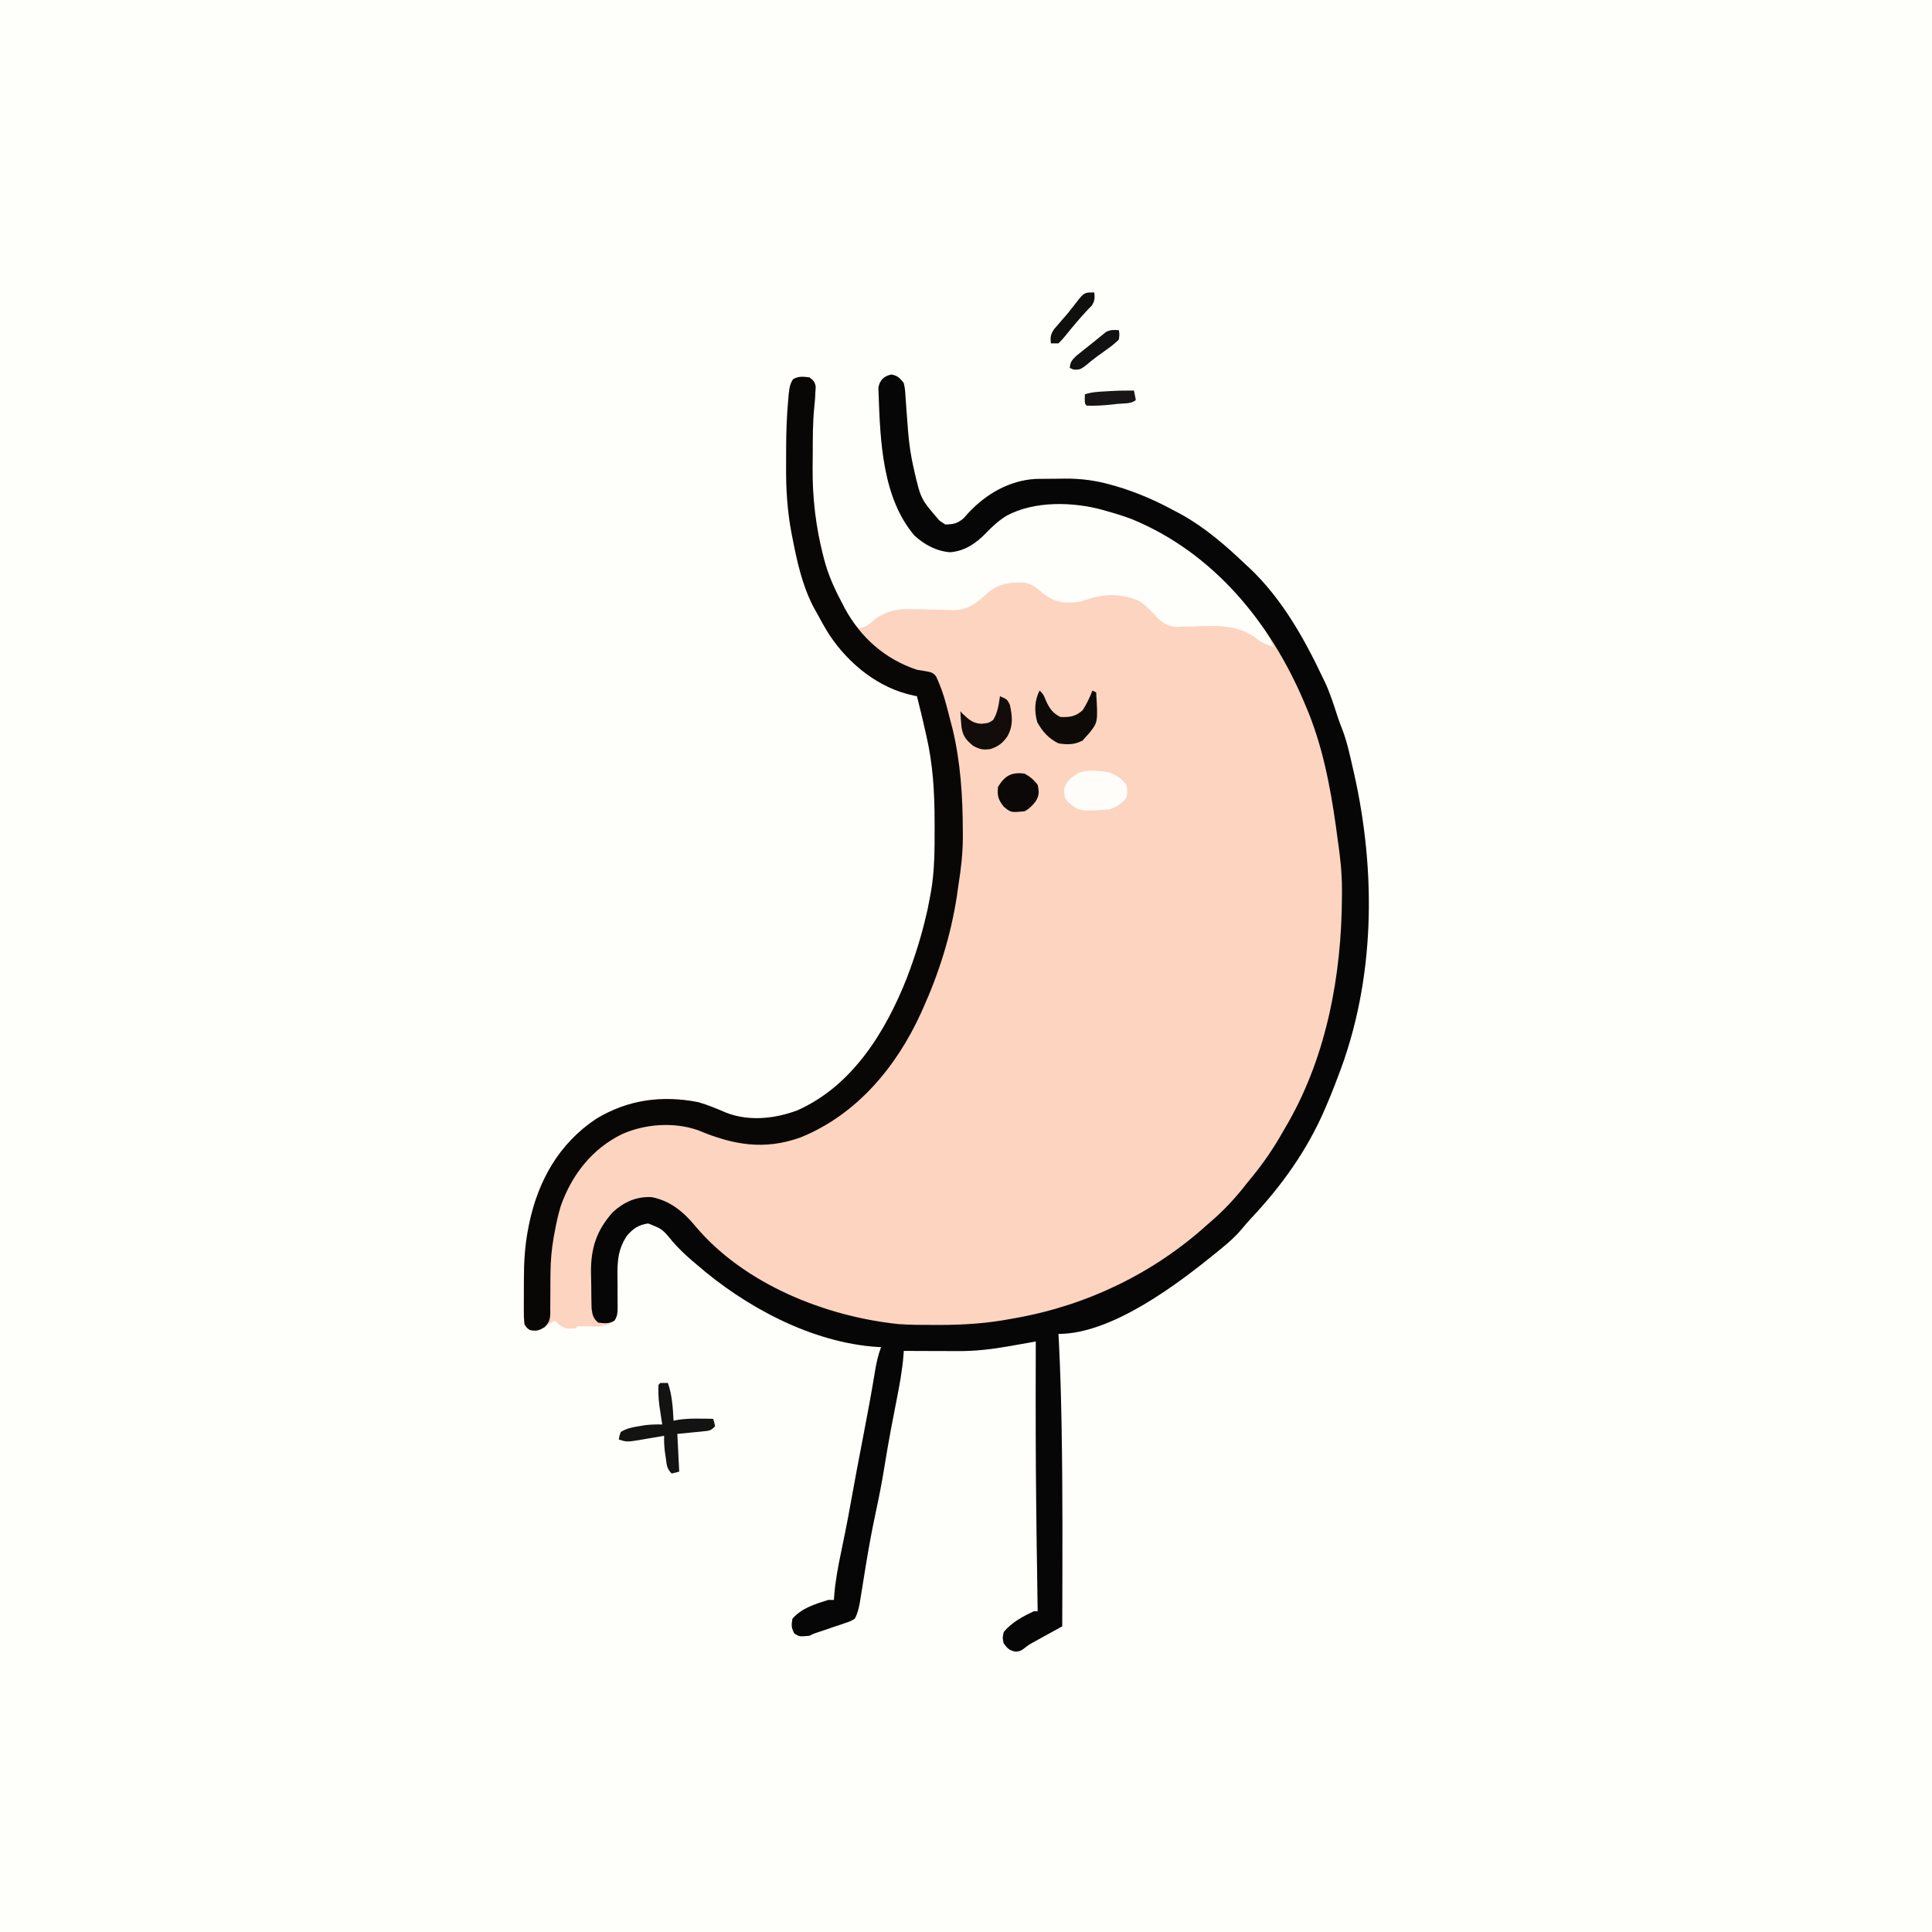
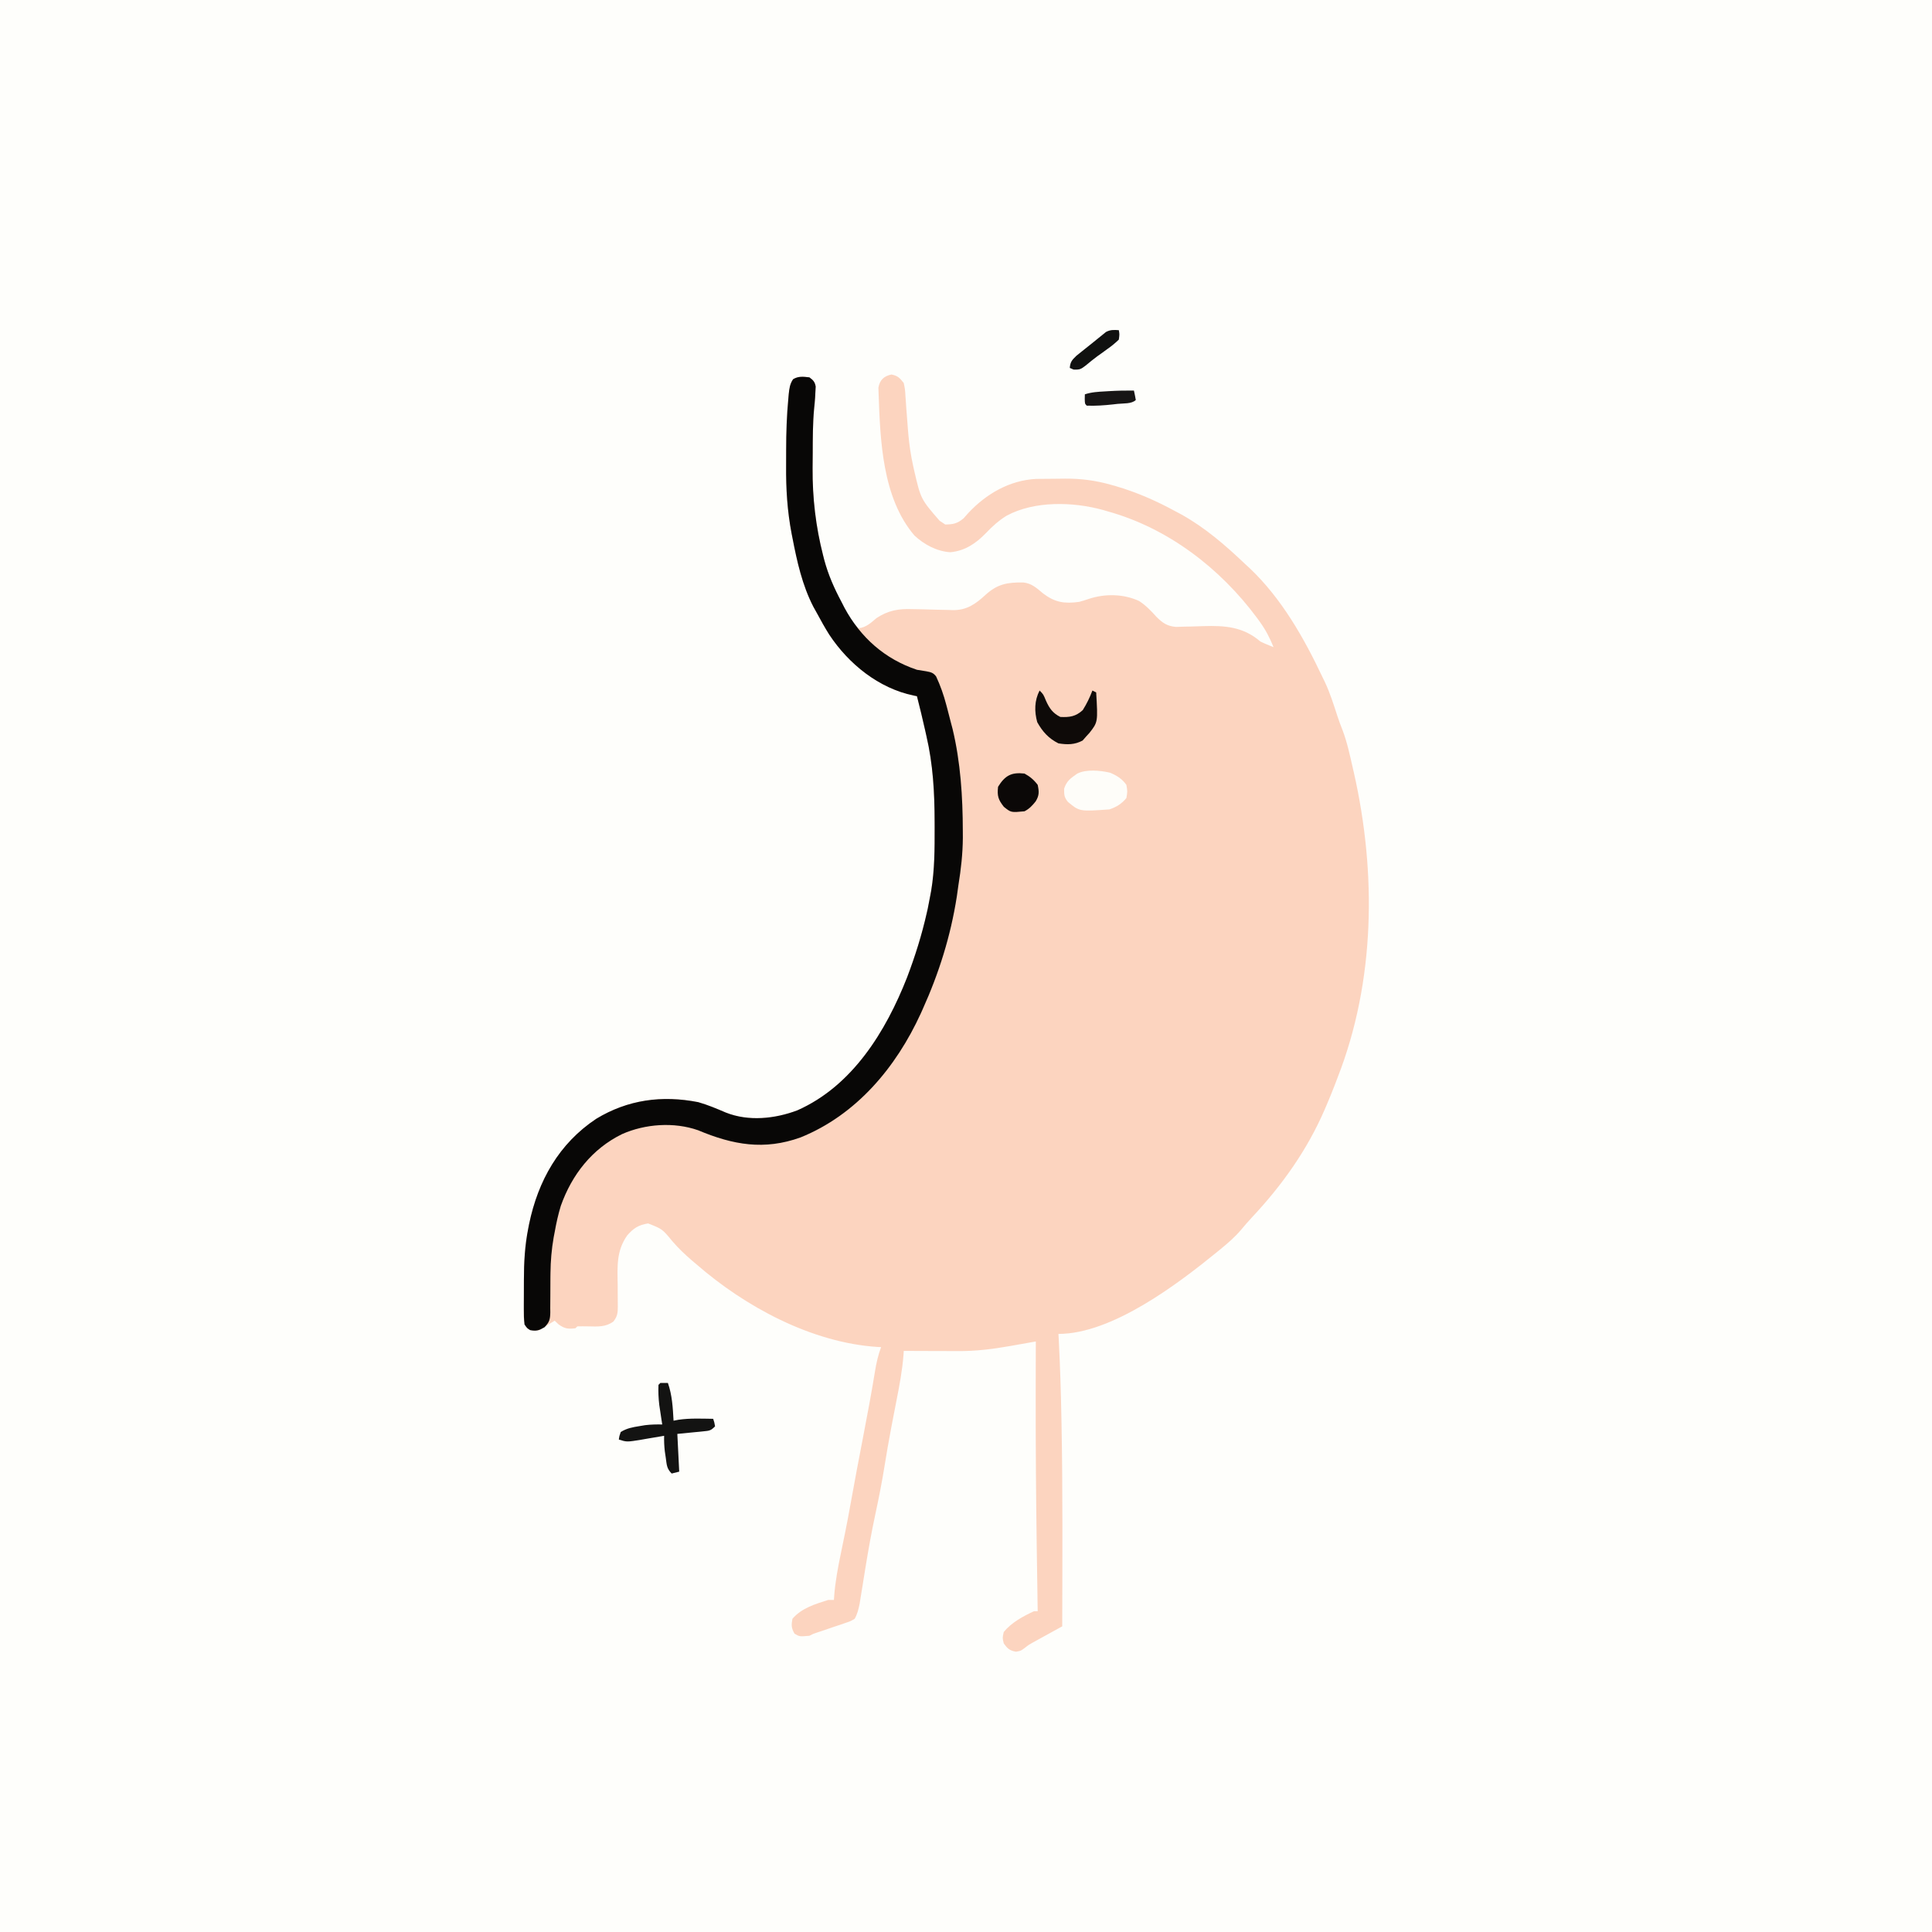
<svg xmlns="http://www.w3.org/2000/svg" version="1.1" width="1024" height="1024">
  <rect width="100%" height="100%" fill="#808080" stroke="none" />
  <path d="M0 0 C337.92 0 675.84 0 1024 0 C1024 337.92 1024 675.84 1024 1024 C686.08 1024 348.16 1024 0 1024 C0 686.08 0 348.16 0 0 Z " fill="#FEFEFB" transform="translate(0,0)" />
  <path d="M0 0 C3.37 0.67 4.38 1.82 6.5 4.5 C7.17 7.68 7.17 7.68 7.41 11.44 C7.46 12.12 7.51 12.79 7.56 13.49 C7.66 14.93 7.76 16.38 7.85 17.82 C8.1 21.57 8.41 25.32 8.72 29.07 C8.81 30.17 8.81 30.17 8.9 31.29 C9.41 37.11 10.24 42.8 11.5 48.5 C11.65 49.2 11.81 49.9 11.97 50.63 C15.53 66.02 15.53 66.02 25.5 77.5 C26.49 78.16 27.48 78.82 28.5 79.5 C32.78 79.43 34.89 79.01 38.2 76.24 C39.04 75.3 39.88 74.35 40.75 73.38 C50.18 63.29 62.56 56.07 76.62 55.34 C79.74 55.3 82.86 55.27 85.98 55.26 C87.97 55.25 89.95 55.22 91.94 55.19 C100.55 55.15 108.22 56.14 116.5 58.5 C117.31 58.72 118.11 58.95 118.94 59.18 C130.07 62.44 140.33 66.96 150.5 72.5 C151.56 73.07 152.62 73.63 153.71 74.21 C166.36 81.26 177.07 90.57 187.5 100.5 C188.26 101.19 189.01 101.88 189.79 102.6 C206.71 118.59 218.64 139.64 228.5 160.5 C228.9 161.31 229.29 162.13 229.7 162.97 C232.44 168.79 234.36 174.9 236.34 181.01 C237.18 183.53 238.06 185.98 239.06 188.44 C241.52 194.92 242.96 201.75 244.5 208.5 C244.81 209.83 244.81 209.83 245.12 211.19 C257.07 264.14 256.42 321.53 236.5 372.5 C236 373.82 235.5 375.14 235 376.46 C233.57 380.17 232.07 383.84 230.5 387.5 C230.22 388.16 229.94 388.81 229.65 389.48 C220.34 411.06 206.95 429.81 190.93 446.88 C188.98 448.98 187.13 451.1 185.31 453.31 C182.06 457.14 178.38 460.32 174.5 463.5 C173.76 464.1 173.76 464.1 173.02 464.72 C151.91 481.94 117.02 508.5 88.5 508.5 C88.6 510.37 88.6 510.37 88.7 512.27 C89.39 525.78 89.81 539.29 90.06 552.81 C90.08 553.91 90.1 555.01 90.13 556.14 C90.8 591.92 90.59 627.71 90.5 663.5 C89.98 663.79 89.45 664.07 88.91 664.37 C86.52 665.68 84.14 667 81.75 668.31 C80.92 668.76 80.1 669.22 79.25 669.68 C78.45 670.12 77.65 670.56 76.83 671.02 C75.73 671.62 75.73 671.62 74.61 672.24 C72.44 673.48 72.44 673.48 70.39 675.13 C68.5 676.5 68.5 676.5 66 676.94 C62.6 676.34 61.49 675.3 59.5 672.5 C58.81 669.62 58.81 669.62 59.5 666.5 C63.56 661.52 69.74 658.15 75.5 655.5 C76.16 655.5 76.82 655.5 77.5 655.5 C77.48 654.29 77.48 654.29 77.46 653.07 C77.3 642.61 77.15 632.15 77 621.69 C76.98 620.42 76.98 620.42 76.96 619.13 C76.6 593.17 76.41 567.21 76.44 541.25 C76.44 540.51 76.44 539.78 76.44 539.02 C76.45 530.18 76.47 521.34 76.5 512.5 C75.85 512.62 75.2 512.73 74.53 512.85 C71.54 513.38 68.55 513.91 65.56 514.44 C64.54 514.62 63.52 514.8 62.47 514.99 C53.35 516.59 44.57 517.66 35.31 517.6 C34.48 517.6 33.65 517.59 32.79 517.59 C30.17 517.59 27.56 517.58 24.94 517.56 C23.15 517.56 21.36 517.55 19.57 517.55 C15.21 517.54 10.86 517.52 6.5 517.5 C6.45 518.38 6.45 518.38 6.4 519.28 C5.79 527.58 4.26 535.62 2.66 543.77 C1.85 547.89 1.06 552.01 0.27 556.13 C0.04 557.35 0.04 557.35 -0.2 558.59 C-1.47 565.25 -2.61 571.93 -3.69 578.62 C-5.07 587.2 -6.74 595.68 -8.57 604.17 C-10.56 613.4 -12.21 622.68 -13.73 631.99 C-13.84 632.66 -13.95 633.33 -14.06 634.02 C-14.61 637.41 -15.16 640.81 -15.7 644.21 C-15.9 645.46 -16.11 646.72 -16.32 648.01 C-16.59 649.7 -16.59 649.7 -16.86 651.43 C-17.48 654.41 -18.03 656.84 -19.5 659.5 C-21.71 660.79 -21.71 660.79 -24.44 661.7 C-25.9 662.21 -25.9 662.21 -27.4 662.73 C-28.42 663.07 -29.45 663.4 -30.5 663.75 C-32.52 664.44 -34.54 665.14 -36.56 665.83 C-37.46 666.13 -38.36 666.42 -39.29 666.73 C-41.5 667.45 -41.5 667.45 -43.5 668.5 C-48.75 668.95 -48.75 668.95 -51.38 667.38 C-53.1 664.49 -53.09 662.8 -52.5 659.5 C-47.67 653.84 -40.45 651.68 -33.5 649.5 C-32.51 649.5 -31.52 649.5 -30.5 649.5 C-30.44 648.56 -30.44 648.56 -30.38 647.6 C-29.78 639.64 -28.32 631.99 -26.69 624.19 C-26.13 621.49 -25.58 618.79 -25.04 616.09 C-24.9 615.43 -24.76 614.76 -24.62 614.08 C-23.55 608.82 -22.56 603.54 -21.62 598.25 C-19.52 586.4 -17.23 574.59 -14.97 562.78 C-12.75 551.23 -10.57 539.68 -8.69 528.07 C-7.97 523.71 -7.05 519.67 -5.5 515.5 C-6.41 515.46 -6.41 515.46 -7.34 515.42 C-42.28 513.16 -77.54 494.14 -103.5 471.5 C-104.3 470.82 -105.1 470.15 -105.92 469.45 C-109.61 466.26 -113.01 463.02 -116.19 459.31 C-121.47 452.89 -121.47 452.89 -129 449.94 C-134.06 450.75 -136.72 452.45 -140.08 456.32 C-145.86 464.54 -145.27 472.73 -145.12 482.38 C-145.1 484.76 -145.09 487.15 -145.09 489.54 C-145.1 491.02 -145.08 492.49 -145.05 493.97 C-145.05 497.4 -145.25 499.18 -147.38 501.93 C-151.5 504.97 -155.8 504.6 -160.75 504.5 C-162.67 504.46 -164.58 504.45 -166.5 504.5 C-166.83 504.83 -167.16 505.16 -167.5 505.5 C-171.45 505.95 -173.06 505.81 -176.38 503.5 C-177.08 502.84 -177.78 502.18 -178.5 501.5 C-181.21 503.11 -183.87 504.75 -186.5 506.5 C-189.19 506.84 -190.8 506.93 -193.13 505.49 C-195.29 502.36 -194.91 499.02 -194.86 495.35 C-194.86 494.54 -194.86 493.73 -194.86 492.9 C-194.86 491.19 -194.85 489.47 -194.84 487.75 C-194.81 485.17 -194.82 482.59 -194.82 480 C-194.81 470.66 -194.34 461.69 -192.5 452.5 C-192.35 451.75 -192.21 451 -192.06 450.23 C-187.29 427.31 -176.24 407.62 -156.5 394.5 C-139.73 384.33 -121.67 381.91 -102.45 385.66 C-97.42 387.09 -92.64 389.1 -87.85 391.16 C-75.79 395.99 -61.72 394.5 -49.83 389.98 C-20.68 377.04 -2.97 348.17 8.27 319.55 C12.53 308.35 16.13 296.88 18.75 285.19 C18.9 284.52 19.05 283.85 19.21 283.17 C19.68 280.95 20.1 278.73 20.5 276.5 C20.68 275.55 20.86 274.6 21.04 273.63 C22.89 262.51 22.9 251.43 22.88 240.19 C22.87 239.17 22.87 238.15 22.87 237.09 C22.84 221.52 22.04 206.72 18.5 191.5 C18.28 190.5 18.05 189.49 17.82 188.46 C16.47 182.45 15.03 176.47 13.5 170.5 C12.92 170.39 12.34 170.27 11.74 170.15 C-6.71 166.32 -22.63 153.48 -32.94 137.93 C-35.29 134.21 -37.42 130.37 -39.5 126.5 C-40.44 124.81 -40.44 124.81 -41.4 123.09 C-47.32 111.6 -50.05 99.13 -52.5 86.5 C-52.63 85.82 -52.77 85.14 -52.91 84.44 C-55.23 72.35 -55.95 60.61 -55.84 48.31 C-55.81 45.5 -55.82 42.69 -55.82 39.88 C-55.81 30.83 -55.52 21.83 -54.67 12.81 C-54.6 12.02 -54.53 11.22 -54.46 10.4 C-54.14 7.4 -53.86 5.03 -52.15 2.5 C-49.29 0.76 -46.74 1.15 -43.5 1.5 C-41.48 3.01 -40.61 3.87 -40.17 6.38 C-40.32 10.3 -40.56 14.17 -41 18.07 C-41.73 25.95 -41.72 33.84 -41.74 41.75 C-41.75 44.4 -41.78 47.05 -41.81 49.71 C-41.91 65.32 -40.13 80.67 -36.25 95.81 C-36.04 96.63 -35.83 97.45 -35.62 98.29 C-32.36 110.42 -26.47 125.53 -17.5 134.5 C-13.39 134.07 -10.95 131.63 -7.89 129.07 C-1.79 125.06 3.8 124.07 10.91 124.35 C12.49 124.38 14.08 124.4 15.66 124.43 C18.12 124.49 20.57 124.56 23.03 124.64 C25.43 124.7 27.82 124.75 30.22 124.79 C30.95 124.82 31.68 124.85 32.42 124.88 C39.79 124.98 44.45 121.76 49.75 116.88 C56.14 111.03 61.35 110.12 69.86 110.22 C74.42 110.7 77.02 113.27 80.44 116.1 C86.71 120.83 91.75 121.57 99.5 120.5 C101.14 120.05 102.77 119.55 104.38 119 C113.05 116.08 122.82 116.2 131.19 120.02 C134.78 122.32 137.56 125.22 140.39 128.38 C143.66 131.67 146.13 133.39 150.83 133.78 C152.07 133.74 153.32 133.69 154.6 133.65 C155.99 133.62 157.39 133.6 158.78 133.57 C160.94 133.51 163.11 133.44 165.27 133.36 C176.75 133 186.43 133.69 195.5 141.5 C197.8 142.64 200.11 143.56 202.5 144.5 C200.55 139.59 198.29 135.3 195.19 131 C194.76 130.41 194.33 129.81 193.89 129.2 C174.27 102.67 146.51 81.34 114.5 72.5 C113.71 72.27 112.93 72.04 112.12 71.8 C96.14 67.39 75.83 66.9 61.1 74.79 C56.84 77.4 53.5 80.44 50.06 84.06 C44.78 89.5 38.87 93.54 31.12 94.19 C23.96 93.69 17.37 90.16 12.17 85.33 C-4.89 65.34 -5.96 34.93 -6.83 9.84 C-6.86 8.9 -6.9 7.97 -6.93 7 C-6.23 2.95 -4 0.8 0 0 Z " fill="#FCD4BF" transform="translate(472.5,198.5)" />
-   <path d="M0 0 C3.37 0.67 4.38 1.82 6.5 4.5 C7.17 7.68 7.17 7.68 7.41 11.44 C7.46 12.12 7.51 12.79 7.56 13.49 C7.66 14.93 7.76 16.38 7.85 17.82 C8.1 21.57 8.41 25.32 8.72 29.07 C8.81 30.17 8.81 30.17 8.9 31.29 C9.41 37.11 10.24 42.8 11.5 48.5 C11.65 49.2 11.81 49.9 11.97 50.63 C15.53 66.02 15.53 66.02 25.5 77.5 C26.49 78.16 27.48 78.82 28.5 79.5 C32.78 79.43 34.89 79.01 38.2 76.24 C39.04 75.3 39.88 74.35 40.75 73.38 C50.18 63.29 62.56 56.07 76.62 55.34 C79.74 55.3 82.86 55.27 85.98 55.26 C87.97 55.25 89.95 55.22 91.94 55.19 C100.55 55.15 108.22 56.14 116.5 58.5 C117.31 58.72 118.11 58.95 118.94 59.18 C130.07 62.44 140.33 66.96 150.5 72.5 C151.56 73.07 152.62 73.63 153.71 74.21 C166.36 81.26 177.07 90.57 187.5 100.5 C188.26 101.19 189.01 101.88 189.79 102.6 C206.71 118.59 218.64 139.64 228.5 160.5 C228.9 161.31 229.29 162.13 229.7 162.97 C232.44 168.79 234.36 174.9 236.34 181.01 C237.18 183.53 238.06 185.98 239.06 188.44 C241.52 194.92 242.96 201.75 244.5 208.5 C244.81 209.83 244.81 209.83 245.12 211.19 C257.07 264.14 256.42 321.53 236.5 372.5 C236 373.82 235.5 375.14 235 376.46 C233.57 380.17 232.07 383.84 230.5 387.5 C230.22 388.16 229.94 388.81 229.65 389.48 C220.34 411.06 206.95 429.81 190.93 446.88 C188.98 448.98 187.13 451.1 185.31 453.31 C182.06 457.14 178.38 460.32 174.5 463.5 C173.76 464.1 173.76 464.1 173.02 464.72 C151.91 481.94 117.02 508.5 88.5 508.5 C88.57 509.75 88.63 510.99 88.7 512.27 C89.39 525.78 89.81 539.29 90.06 552.81 C90.08 553.91 90.1 555.01 90.13 556.14 C90.8 591.92 90.59 627.71 90.5 663.5 C89.98 663.79 89.45 664.07 88.91 664.37 C86.52 665.68 84.14 667 81.75 668.31 C80.92 668.76 80.1 669.22 79.25 669.68 C78.05 670.34 78.05 670.34 76.83 671.02 C75.73 671.62 75.73 671.62 74.61 672.24 C72.44 673.48 72.44 673.48 70.39 675.13 C68.5 676.5 68.5 676.5 66 676.94 C62.6 676.34 61.49 675.3 59.5 672.5 C58.81 669.62 58.81 669.62 59.5 666.5 C63.56 661.52 69.74 658.15 75.5 655.5 C76.16 655.5 76.82 655.5 77.5 655.5 C77.49 654.7 77.47 653.89 77.46 653.07 C77.3 642.61 77.15 632.15 77 621.69 C76.99 620.84 76.98 620 76.96 619.13 C76.6 593.17 76.41 567.21 76.44 541.25 C76.44 540.51 76.44 539.78 76.44 539.02 C76.45 530.18 76.47 521.34 76.5 512.5 C75.53 512.67 75.53 512.67 74.53 512.85 C71.54 513.38 68.55 513.91 65.56 514.44 C64.54 514.62 63.52 514.8 62.47 514.99 C53.35 516.59 44.57 517.66 35.31 517.6 C34.48 517.6 33.65 517.59 32.79 517.59 C30.17 517.59 27.56 517.58 24.94 517.56 C23.15 517.56 21.36 517.55 19.57 517.55 C15.21 517.54 10.86 517.52 6.5 517.5 C6.45 518.38 6.45 518.38 6.4 519.28 C5.79 527.58 4.26 535.62 2.66 543.77 C1.85 547.89 1.06 552.01 0.27 556.13 C0.04 557.35 0.04 557.35 -0.2 558.59 C-1.47 565.25 -2.61 571.93 -3.69 578.62 C-5.07 587.2 -6.74 595.68 -8.57 604.17 C-10.56 613.4 -12.21 622.68 -13.73 631.99 C-13.84 632.66 -13.95 633.33 -14.06 634.02 C-14.61 637.41 -15.16 640.81 -15.7 644.21 C-15.9 645.46 -16.11 646.72 -16.32 648.01 C-16.59 649.7 -16.59 649.7 -16.86 651.43 C-17.48 654.41 -18.03 656.84 -19.5 659.5 C-21.71 660.79 -21.71 660.79 -24.44 661.7 C-25.9 662.21 -25.9 662.21 -27.4 662.73 C-28.42 663.07 -29.45 663.4 -30.5 663.75 C-32.52 664.44 -34.54 665.14 -36.56 665.83 C-37.46 666.13 -38.36 666.42 -39.29 666.73 C-41.5 667.45 -41.5 667.45 -43.5 668.5 C-48.75 668.95 -48.75 668.95 -51.38 667.38 C-53.1 664.49 -53.09 662.8 -52.5 659.5 C-47.67 653.84 -40.45 651.68 -33.5 649.5 C-32.51 649.5 -31.52 649.5 -30.5 649.5 C-30.44 648.56 -30.44 648.56 -30.38 647.6 C-29.78 639.64 -28.32 631.99 -26.69 624.19 C-26.13 621.49 -25.58 618.79 -25.04 616.09 C-24.9 615.43 -24.76 614.76 -24.62 614.08 C-23.55 608.82 -22.56 603.54 -21.62 598.25 C-19.52 586.4 -17.23 574.59 -14.97 562.78 C-12.75 551.23 -10.57 539.68 -8.69 528.07 C-7.97 523.71 -7.05 519.67 -5.5 515.5 C-6.41 515.46 -6.41 515.46 -7.34 515.42 C-42.28 513.16 -77.54 494.14 -103.5 471.5 C-104.3 470.82 -105.1 470.15 -105.92 469.45 C-109.61 466.26 -113.01 463.02 -116.19 459.31 C-121.47 452.89 -121.47 452.89 -129 449.94 C-134.06 450.75 -136.71 452.44 -140.08 456.31 C-145.86 464.55 -145.3 472.78 -145.19 482.44 C-145.18 484.84 -145.17 487.23 -145.19 489.63 C-145.2 491.12 -145.19 492.6 -145.16 494.08 C-145.16 496.97 -145.17 499 -146.8 501.45 C-149.72 503.26 -152.18 502.92 -155.5 502.5 C-158.14 500.09 -158.49 498.54 -158.95 494.96 C-159 493.55 -159.03 492.14 -159.04 490.73 C-159.05 489.97 -159.06 489.21 -159.08 488.42 C-159.1 486.81 -159.11 485.2 -159.11 483.59 C-159.12 481.17 -159.19 478.75 -159.26 476.33 C-159.44 463.37 -156.48 453.75 -147.62 443.88 C-141.69 438.56 -135.23 435.62 -127.18 435.99 C-117.29 437.88 -110.2 443.82 -103.98 451.34 C-78.27 481.99 -35.27 499.21 3.72 503.3 C10.2 503.76 16.7 503.74 23.19 503.75 C23.97 503.75 24.74 503.75 25.55 503.75 C38.42 503.73 50.83 502.92 63.5 500.5 C64.41 500.34 65.31 500.18 66.24 500.01 C103.94 493.23 139.1 476.24 167.5 450.5 C168.54 449.59 169.59 448.67 170.64 447.76 C177.32 441.88 183.03 435.54 188.5 428.5 C189.39 427.41 190.29 426.31 191.18 425.22 C197.36 417.65 202.67 409.86 207.46 401.34 C208.45 399.59 209.46 397.86 210.48 396.13 C230.81 360.28 238.55 317.9 238.75 277.12 C238.76 275.81 238.77 274.49 238.78 273.13 C238.75 264.1 237.86 255.42 236.5 246.5 C236.2 244.29 235.9 242.08 235.61 239.87 C232.53 217.85 228.32 196.02 219.5 175.5 C219.23 174.85 218.95 174.21 218.67 173.54 C200.72 131.26 170.47 94.34 127.22 76.56 C123.04 74.99 118.81 73.69 114.5 72.5 C113.71 72.27 112.93 72.04 112.12 71.8 C96.14 67.39 75.83 66.9 61.1 74.79 C56.84 77.4 53.5 80.44 50.06 84.06 C44.78 89.5 38.87 93.54 31.12 94.19 C23.96 93.69 17.37 90.16 12.17 85.33 C-4.89 65.34 -5.96 34.93 -6.83 9.84 C-6.86 8.9 -6.9 7.97 -6.93 7 C-6.23 2.95 -4 0.8 0 0 Z " fill="#070606" transform="translate(472.5,198.5)" />
  <path d="M0 0 C2.02 1.51 2.89 2.37 3.33 4.88 C3.18 8.8 2.94 12.67 2.5 16.57 C1.77 24.45 1.78 32.34 1.76 40.25 C1.75 42.9 1.72 45.55 1.69 48.21 C1.59 63.82 3.37 79.17 7.25 94.31 C7.46 95.13 7.67 95.95 7.88 96.79 C10.01 104.7 13.16 111.8 17 119 C17.53 120.05 18.07 121.09 18.62 122.17 C27.11 137.88 39.96 149.31 57 155 C58.66 155.3 60.33 155.57 62 155.81 C64.46 156.29 65.65 156.53 67.18 158.56 C69.46 163.49 71.19 168.37 72.56 173.62 C72.77 174.42 72.98 175.21 73.2 176.03 C73.81 178.35 74.41 180.67 75 183 C75.29 184.1 75.58 185.2 75.88 186.33 C80.11 203.95 81.28 222.25 81.31 240.31 C81.32 242.2 81.32 242.2 81.33 244.12 C81.26 252.56 80.35 260.67 79 269 C78.71 271.08 78.41 273.17 78.12 275.25 C74.84 296.21 68.71 315.69 60 335 C59.68 335.71 59.36 336.41 59.04 337.14 C45.96 365.72 24.86 390.94 -4.75 402.88 C-23.94 409.76 -40.43 406.86 -59 399.05 C-71.78 394.57 -87.06 395.67 -99.3 401.1 C-115.21 408.9 -125.9 422.61 -131.76 439.13 C-133.15 443.69 -134.17 448.31 -135 453 C-135.26 454.36 -135.26 454.36 -135.53 455.74 C-136.65 462.12 -137.17 468.33 -137.24 474.79 C-137.25 475.54 -137.26 476.3 -137.27 477.08 C-137.29 480.2 -137.31 483.33 -137.31 486.46 C-137.3 488.78 -137.33 491.09 -137.36 493.41 C-137.35 494.11 -137.34 494.82 -137.33 495.54 C-137.41 499.27 -137.74 500.73 -140.38 503.45 C-143.3 505.18 -144.67 505.61 -148 505 C-149.63 503.98 -149.63 503.98 -151 502 C-151.29 499.21 -151.4 496.64 -151.36 493.85 C-151.36 493.04 -151.36 492.23 -151.36 491.4 C-151.36 489.69 -151.35 487.97 -151.34 486.25 C-151.31 483.67 -151.32 481.09 -151.32 478.5 C-151.31 469.16 -150.84 460.19 -149 451 C-148.85 450.25 -148.71 449.5 -148.56 448.73 C-143.79 425.81 -132.74 406.12 -113 393 C-96.23 382.83 -78.17 380.41 -58.95 384.16 C-53.92 385.59 -49.14 387.6 -44.35 389.66 C-32.29 394.49 -18.22 393 -6.33 388.48 C22.82 375.54 40.53 346.67 51.77 318.05 C56.03 306.85 59.63 295.38 62.25 283.69 C62.4 283.02 62.55 282.35 62.71 281.67 C63.18 279.45 63.6 277.23 64 275 C64.18 274.05 64.36 273.1 64.54 272.13 C66.39 261.01 66.4 249.93 66.38 238.69 C66.37 237.67 66.37 236.65 66.37 235.59 C66.34 220.02 65.54 205.22 62 190 C61.78 189 61.55 187.99 61.32 186.96 C59.97 180.95 58.53 174.97 57 169 C56.42 168.89 55.84 168.77 55.24 168.65 C36.79 164.82 20.87 151.98 10.56 136.43 C8.21 132.71 6.08 128.87 4 125 C3.06 123.31 3.06 123.31 2.1 121.59 C-3.82 110.1 -6.55 97.63 -9 85 C-9.13 84.32 -9.27 83.64 -9.41 82.94 C-11.73 70.85 -12.45 59.11 -12.34 46.81 C-12.31 44 -12.32 41.19 -12.32 38.38 C-12.31 29.33 -12.02 20.33 -11.17 11.31 C-11.1 10.52 -11.03 9.72 -10.96 8.9 C-10.64 5.9 -10.36 3.53 -8.65 1 C-5.79 -0.74 -3.24 -0.35 0 0 Z " fill="#080706" transform="translate(429,200)" />
  <path d="M0 0 C1.32 0 2.64 0 4 0 C6.29 6.55 6.61 13.1 7 20 C8.3 19.75 8.3 19.75 9.62 19.5 C15.7 18.61 21.88 18.92 28 19 C28.62 20.88 28.62 20.88 29 23 C26.69 25.31 26.01 25.32 22.87 25.63 C22.14 25.71 21.42 25.79 20.67 25.86 C19.75 25.95 18.82 26.04 17.88 26.12 C14.95 26.41 12.02 26.7 9 27 C9.33 33.6 9.66 40.2 10 47 C8.02 47.5 8.02 47.5 6 48 C3.33 45.33 3.4 43.39 2.88 39.69 C2.71 38.56 2.54 37.43 2.37 36.26 C2.05 33.47 1.93 30.81 2 28 C1.45 28.1 0.9 28.19 0.34 28.29 C-2.17 28.72 -4.68 29.14 -7.19 29.56 C-8.05 29.71 -8.92 29.87 -9.81 30.02 C-17.75 31.33 -17.75 31.33 -22 30 C-21.75 28.12 -21.75 28.12 -21 26 C-17.87 24.02 -14.75 23.46 -11.12 22.88 C-10.12 22.71 -9.11 22.54 -8.07 22.37 C-5.01 22 -2.07 21.94 1 22 C0.86 21.07 0.71 20.14 0.56 19.18 C0.38 17.95 0.19 16.71 0 15.44 C-0.19 14.22 -0.37 13 -0.56 11.75 C-0.99 8.11 -1.15 4.65 -1 1 C-0.67 0.67 -0.34 0.34 0 0 Z " fill="#131312" transform="translate(350,733)" />
  <path d="M0 0 C3.6 1.45 6.51 3.28 8.73 6.47 C9.35 9.91 9.35 9.91 8.73 13.47 C6.26 16.49 3.43 18.23 -0.27 19.47 C-16.14 20.6 -16.14 20.6 -22.27 15.47 C-24.27 12.97 -24.27 11.75 -24.27 8.53 C-22.88 4.26 -20.9 3.06 -17.27 0.47 C-12.49 -1.92 -5.1 -1.19 0 0 Z " fill="#FEFDF9" transform="translate(588.273,409.531)" />
  <path d="M0 0 C2 2 2 2 3.38 5.38 C5.2 9.44 6.99 12 11 14 C15.98 14.23 19.13 13.79 22.88 10.38 C25.04 6.94 26.56 3.78 28 0 C28.66 0.33 29.32 0.66 30 1 C30.92 16.72 30.92 16.72 26.41 22.48 C25.71 23.23 25.71 23.23 25 24 C23.92 25.24 23.92 25.24 22.81 26.5 C18.57 28.76 14.7 28.75 10 28 C4.78 25.39 1.57 21.82 -1.25 16.75 C-2.81 11.04 -2.75 5.33 0 0 Z " fill="#0E0A08" transform="translate(551,366)" />
-   <path d="M0 0 C3.84 1.68 3.84 1.68 5.25 4.56 C6.6 10.73 7.1 15.73 3.88 21.38 C1.41 24.86 -0.87 26.65 -5 28 C-8.95 28.58 -10.63 28.2 -14.19 26.31 C-17.96 23.21 -19.69 21.16 -20.4 16.23 C-20.66 13.49 -20.86 10.75 -21 8 C-20.38 8.65 -20.38 8.65 -19.75 9.31 C-16.62 12.33 -14.28 14.44 -9.81 14.62 C-6.11 14.25 -6.11 14.25 -3.62 12.62 C-1.19 8.69 -0.66 4.53 0 0 Z " fill="#120D0B" transform="translate(530,369)" />
  <path d="M0 0 C2.89 1.57 5.02 3.36 7 6 C7.76 9.56 7.87 11.59 5.93 14.74 C4.17 16.95 2.54 18.73 0 20 C-7.13 20.7 -7.13 20.7 -10.94 17.62 C-13.91 13.85 -14.56 11.83 -14 7 C-10.33 1.07 -6.95 -0.8 0 0 Z " fill="#0B0807" transform="translate(543,410)" />
-   <path d="M0 0 C0.29 3.02 0.32 4.54 -1.43 7.07 C-2.09 7.75 -2.76 8.43 -3.44 9.12 C-7.56 13.49 -11.35 18.05 -15.12 22.71 C-17 25 -17 25 -19 27 C-20.32 27 -21.64 27 -23 27 C-23.38 23.68 -23.19 22.29 -21.31 19.46 C-20.55 18.58 -19.79 17.71 -19 16.81 C-17.78 15.39 -17.78 15.39 -16.53 13.93 C-15.69 12.97 -14.86 12 -14 11 C-11.86 8.31 -9.74 5.61 -7.63 2.9 C-5.02 -0.14 -4.18 0 0 0 Z " fill="#0F100E" transform="translate(580,155)" />
  <path d="M0 0 C0.38 2.19 0.38 2.19 0 5 C-1.98 6.91 -3.77 8.38 -6 9.94 C-7.2 10.81 -8.4 11.68 -9.59 12.55 C-10.47 13.17 -10.47 13.17 -11.37 13.81 C-13.48 15.35 -15.48 17.02 -17.5 18.69 C-20.12 20.67 -20.59 21.02 -24 20.88 C-24.99 20.44 -24.99 20.44 -26 20 C-25.71 16.83 -24.9 15.9 -22.56 13.63 C-21.53 12.79 -20.49 11.95 -19.44 11.12 C-18.9 10.69 -18.35 10.25 -17.79 9.8 C-16.71 8.93 -15.61 8.06 -14.52 7.2 C-13.2 6.16 -11.9 5.09 -10.6 4.02 C-9.59 3.2 -9.59 3.2 -8.56 2.38 C-7.7 1.68 -7.7 1.68 -6.82 0.96 C-4.46 -0.29 -2.63 -0.17 0 0 Z " fill="#101110" transform="translate(593,175)" />
  <path d="M0 0 C0.38 1.66 0.71 3.32 1 5 C-1.15 7.15 -5.64 6.74 -8.62 7.06 C-9.82 7.2 -9.82 7.2 -11.04 7.34 C-15.72 7.85 -20.29 8.19 -25 8 C-26 7 -26 7 -26.06 4.44 C-26.04 3.63 -26.02 2.83 -26 2 C-22.42 0.81 -18.99 0.65 -15.25 0.44 C-14.21 0.37 -14.21 0.37 -13.16 0.31 C-8.76 0.05 -4.4 -0.04 0 0 Z " fill="#171515" transform="translate(601,207)" />
</svg>